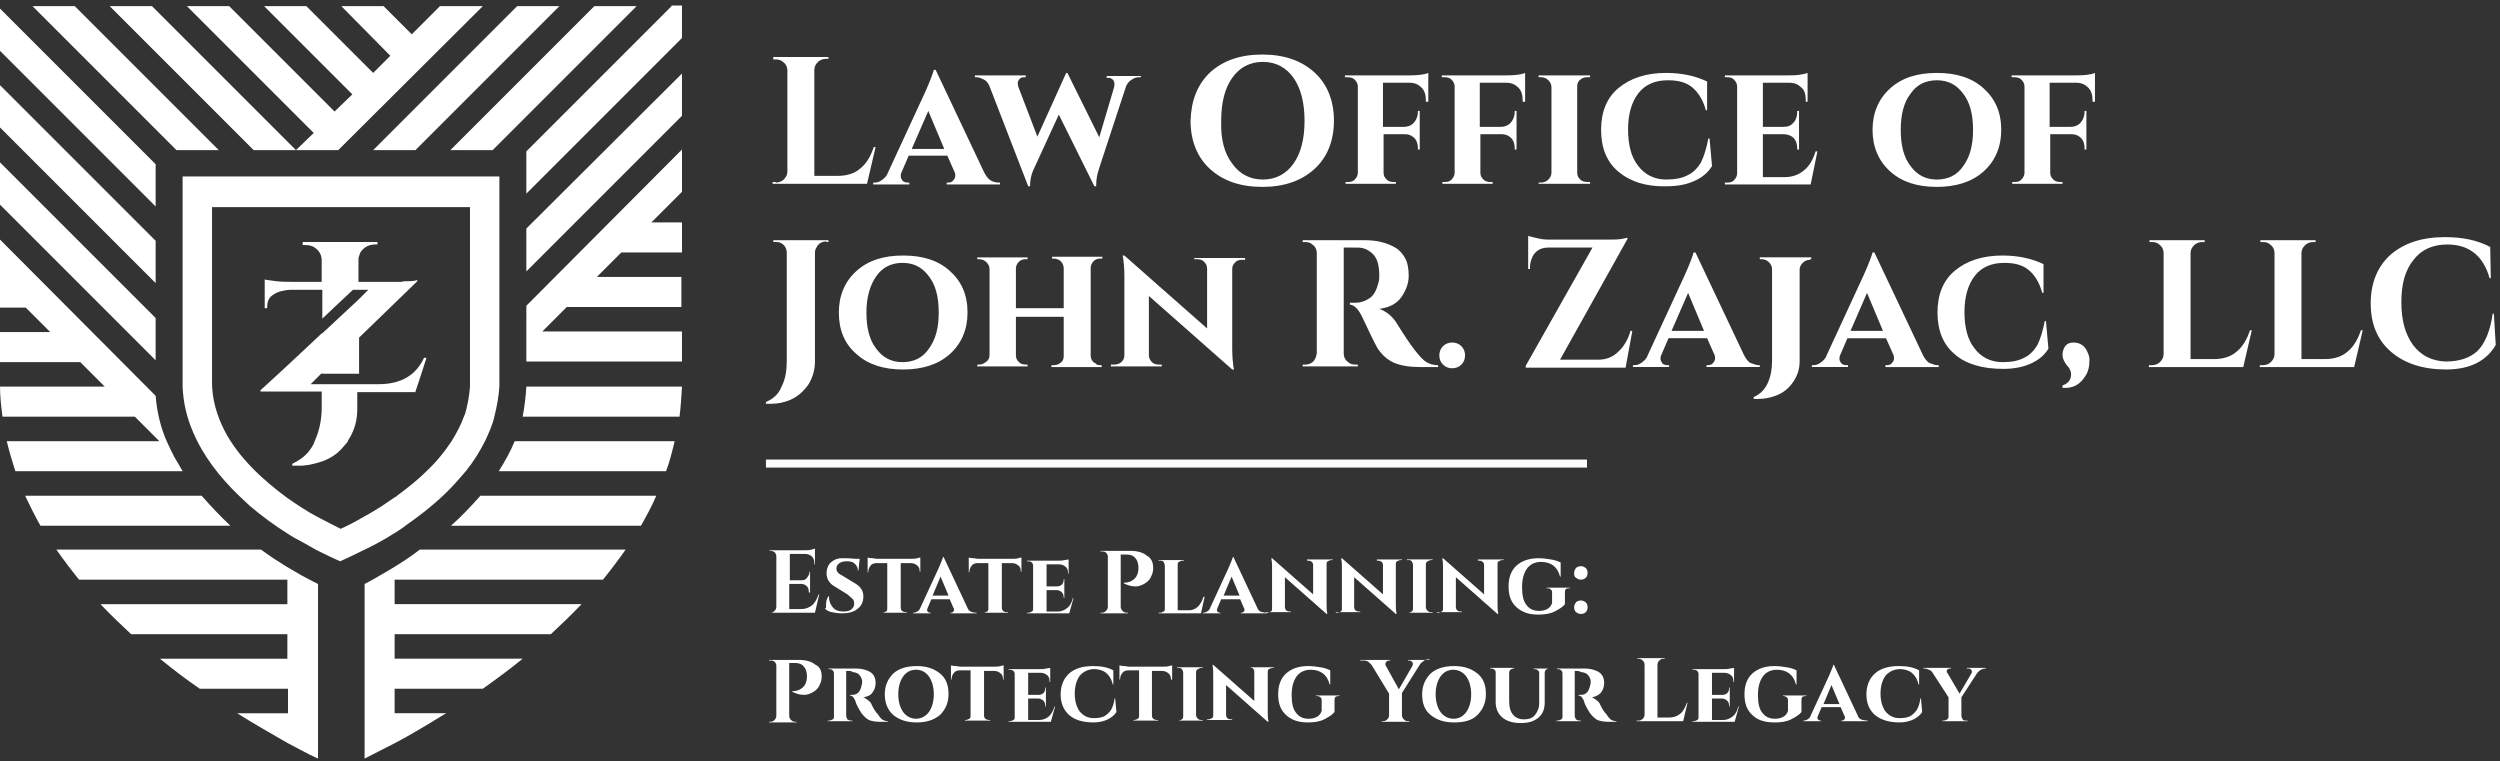
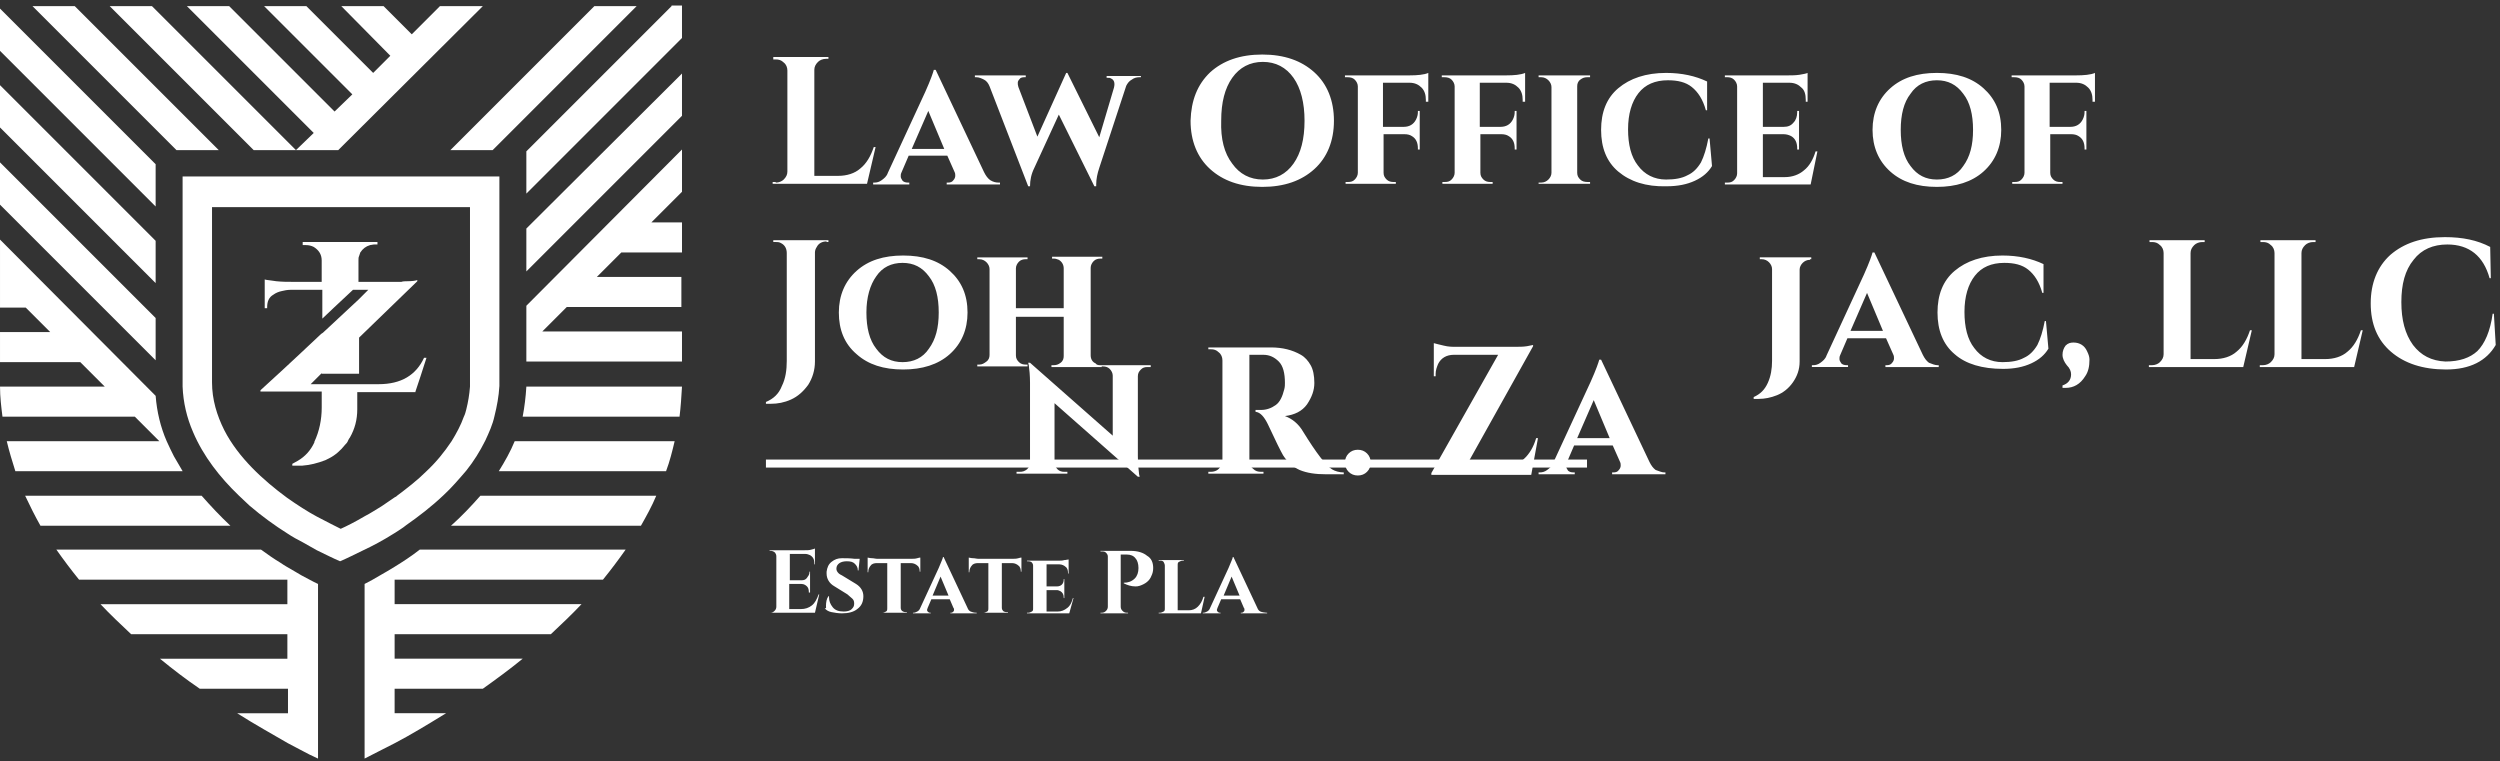
<svg xmlns="http://www.w3.org/2000/svg" height="95" viewBox="0 0 312 95" width="312">
  <rect x="0" y="0" width="312" height="95" fill="#333333" stroke="none" />
  <g fill="#fff">
    <g transform="translate(95.588 6.118)">
      <g transform="translate(0 22.941)">
-         <path d="m7.571 1.071c-.535 0-.994.229-1.224.688-.153.229-.229.459-.229.688v13.612c0 1.071-.306 2.065-.841 2.906-.612.841-1.3 1.453-2.141 1.835s-1.682.535-2.524.535c-.229 0-.382 0-.612 0v-.229c.918-.382 1.606-.994 1.988-1.988.459-.918.612-1.988.612-3.135v-13.459c0-.535-.229-.994-.688-1.224-.229-.153-.459-.153-.688-.153h-.306v-.229h6.882v.229h-.229zm1.529 8.871c0-2.141.765-3.9 2.218-5.2 1.453-1.3 3.365-1.912 5.812-1.912 2.447 0 4.359.612 5.812 1.912 1.453 1.3 2.218 2.982 2.218 5.2 0 2.141-.765 3.9-2.218 5.2-1.453 1.3-3.441 1.912-5.812 1.912-2.447 0-4.359-.612-5.812-1.912-1.529-1.3-2.218-3.059-2.218-5.2zm3.441 0c0 1.912.382 3.441 1.224 4.512.841 1.147 1.912 1.682 3.288 1.682s2.524-.535 3.288-1.682c.841-1.147 1.224-2.6 1.224-4.512 0-1.912-.382-3.441-1.224-4.512-.841-1.147-1.912-1.682-3.288-1.682s-2.524.535-3.288 1.682c-.765 1.071-1.224 2.6-1.224 4.512zm29.135 6.576h.229v.229h-6.271v-.229h.229c.382 0 .612-.076.918-.306.306-.229.382-.535.382-.841v-4.894h-5.965v4.818c0 .382.153.612.382.841.229.229.535.306.841.306h.229v.229h-6.271v-.229h.229c.382 0 .612-.153.918-.382.306-.229.382-.535.382-.841v-10.706c0-.306-.153-.612-.382-.841-.229-.229-.535-.382-.918-.382h-.229v-.229h6.271v.229h-.229c-.306 0-.612.076-.841.306-.229.229-.382.535-.382.841v4.971h5.965v-4.971c0-.459-.229-.841-.612-1.071-.229-.076-.382-.153-.612-.153h-.229v-.229h6.271v.229h-.229c-.306 0-.612.076-.841.306-.229.229-.382.535-.382.841v10.935c0 .459.229.841.612.994.076.153.306.229.535.229zm11.776-13.382h6.347v.229h-.382c-.382 0-.612.076-.841.306-.229.229-.382.459-.382.841v9.941c0 .918.076 1.682.153 2.294l.076.306h-.229l-10.4-9.176v7.418c0 .306.153.612.382.841.229.229.535.306.841.306h.382v.229h-6.347v-.229h.382c.382 0 .612-.076.918-.306.229-.229.382-.459.382-.841v-9.941c0-.918-.076-1.682-.153-2.218l-.076-.306h.229l10.324 9.1v-7.494c0-.306-.153-.612-.382-.841-.229-.229-.535-.306-.841-.306h-.382zm19.729-1.3h-.994-.076v13.229c0 .382.153.765.459.994.306.306.612.382.994.382h.306v.229h-6.882v-.229h.306c.535 0 .994-.229 1.224-.688.153-.229.153-.459.229-.688v-12.541c0-.382-.153-.765-.459-.994-.306-.306-.612-.382-.994-.382h-.306v-.229h7.8c1.453 0 2.676.306 3.747.918.535.306.918.765 1.224 1.3.306.535.459 1.3.459 2.218s-.306 1.759-.918 2.676c-.612.841-1.529 1.3-2.753 1.453.841.306 1.682.918 2.294 1.988 1.606 2.6 2.829 4.206 3.594 4.665.382.229.918.382 1.453.382v.229h-2.218c-1.3 0-2.371-.153-3.288-.535-.841-.382-1.529-.994-2.065-1.835-.306-.535-.918-1.759-1.912-3.9-.459-.918-.918-1.453-1.529-1.529v-.229h.688c.688 0 1.3-.229 1.835-.612s.841-1.071 1.071-1.988c.076-.306.076-.535.076-.765 0-1.224-.229-2.141-.765-2.676-.535-.535-1.147-.841-1.912-.841-.153 0-.382 0-.688 0zm13.612 14.606c-.306.306-.688.459-1.147.459-.459 0-.841-.153-1.147-.459-.306-.306-.459-.688-.459-1.147 0-.459.153-.841.459-1.147.306-.306.688-.459 1.147-.459.459 0 .841.153 1.147.459.306.306.459.688.459 1.147 0 .459-.153.841-.459 1.147zm8.335-16.059c.229.076.612.153 1.224.306.612.153 1.071.153 1.529.153h7.265c.612 0 1.147 0 1.606-.076.459-.076.688-.153.765-.153v.153l-8.412 15.065h4.741c.994 0 1.835-.306 2.524-.994.688-.612 1.224-1.529 1.529-2.6h.229l-.841 4.588h-12.465v-.229l8.335-14.759h-5.506c-.918 0-1.606.382-1.988 1.147-.153.382-.306.765-.306 1.224v.306h-.229zm28.753 16.135h.153v.229h-6.653v-.229h.153c.306 0 .535-.076.688-.306.153-.153.229-.382.229-.535s0-.306-.076-.459l-.918-2.065h-4.818l-.918 2.141c-.076.153-.076.306-.076.459s.076.306.229.535c.153.153.382.229.688.229h.153v.229h-4.512v-.229h.153c.306 0 .612-.076.918-.306.306-.229.612-.459.765-.918l4.665-10.094c.688-1.529.994-2.447 1.071-2.753h.229l6.041 12.771c.229.459.459.765.765.994.459.153.765.306 1.071.306zm-10.859-4.282h4.053l-1.988-4.741z" />
+         <path d="m7.571 1.071c-.535 0-.994.229-1.224.688-.153.229-.229.459-.229.688v13.612c0 1.071-.306 2.065-.841 2.906-.612.841-1.3 1.453-2.141 1.835s-1.682.535-2.524.535c-.229 0-.382 0-.612 0v-.229c.918-.382 1.606-.994 1.988-1.988.459-.918.612-1.988.612-3.135v-13.459c0-.535-.229-.994-.688-1.224-.229-.153-.459-.153-.688-.153h-.306v-.229h6.882v.229h-.229zm1.529 8.871c0-2.141.765-3.9 2.218-5.2 1.453-1.3 3.365-1.912 5.812-1.912 2.447 0 4.359.612 5.812 1.912 1.453 1.3 2.218 2.982 2.218 5.2 0 2.141-.765 3.9-2.218 5.2-1.453 1.3-3.441 1.912-5.812 1.912-2.447 0-4.359-.612-5.812-1.912-1.529-1.3-2.218-3.059-2.218-5.2zm3.441 0c0 1.912.382 3.441 1.224 4.512.841 1.147 1.912 1.682 3.288 1.682s2.524-.535 3.288-1.682c.841-1.147 1.224-2.6 1.224-4.512 0-1.912-.382-3.441-1.224-4.512-.841-1.147-1.912-1.682-3.288-1.682s-2.524.535-3.288 1.682c-.765 1.071-1.224 2.6-1.224 4.512zm29.135 6.576h.229v.229h-6.271v-.229h.229c.382 0 .612-.076.918-.306.306-.229.382-.535.382-.841v-4.894h-5.965v4.818c0 .382.153.612.382.841.229.229.535.306.841.306h.229v.229h-6.271v-.229h.229c.382 0 .612-.153.918-.382.306-.229.382-.535.382-.841v-10.706c0-.306-.153-.612-.382-.841-.229-.229-.535-.382-.918-.382h-.229v-.229h6.271v.229h-.229c-.306 0-.612.076-.841.306-.229.229-.382.535-.382.841v4.971h5.965v-4.971c0-.459-.229-.841-.612-1.071-.229-.076-.382-.153-.612-.153h-.229v-.229h6.271v.229h-.229c-.306 0-.612.076-.841.306-.229.229-.382.535-.382.841v10.935c0 .459.229.841.612.994.076.153.306.229.535.229zh6.347v.229h-.382c-.382 0-.612.076-.841.306-.229.229-.382.459-.382.841v9.941c0 .918.076 1.682.153 2.294l.076.306h-.229l-10.4-9.176v7.418c0 .306.153.612.382.841.229.229.535.306.841.306h.382v.229h-6.347v-.229h.382c.382 0 .612-.076.918-.306.229-.229.382-.459.382-.841v-9.941c0-.918-.076-1.682-.153-2.218l-.076-.306h.229l10.324 9.1v-7.494c0-.306-.153-.612-.382-.841-.229-.229-.535-.306-.841-.306h-.382zm19.729-1.3h-.994-.076v13.229c0 .382.153.765.459.994.306.306.612.382.994.382h.306v.229h-6.882v-.229h.306c.535 0 .994-.229 1.224-.688.153-.229.153-.459.229-.688v-12.541c0-.382-.153-.765-.459-.994-.306-.306-.612-.382-.994-.382h-.306v-.229h7.8c1.453 0 2.676.306 3.747.918.535.306.918.765 1.224 1.3.306.535.459 1.3.459 2.218s-.306 1.759-.918 2.676c-.612.841-1.529 1.3-2.753 1.453.841.306 1.682.918 2.294 1.988 1.606 2.6 2.829 4.206 3.594 4.665.382.229.918.382 1.453.382v.229h-2.218c-1.3 0-2.371-.153-3.288-.535-.841-.382-1.529-.994-2.065-1.835-.306-.535-.918-1.759-1.912-3.9-.459-.918-.918-1.453-1.529-1.529v-.229h.688c.688 0 1.3-.229 1.835-.612s.841-1.071 1.071-1.988c.076-.306.076-.535.076-.765 0-1.224-.229-2.141-.765-2.676-.535-.535-1.147-.841-1.912-.841-.153 0-.382 0-.688 0zm13.612 14.606c-.306.306-.688.459-1.147.459-.459 0-.841-.153-1.147-.459-.306-.306-.459-.688-.459-1.147 0-.459.153-.841.459-1.147.306-.306.688-.459 1.147-.459.459 0 .841.153 1.147.459.306.306.459.688.459 1.147 0 .459-.153.841-.459 1.147zm8.335-16.059c.229.076.612.153 1.224.306.612.153 1.071.153 1.529.153h7.265c.612 0 1.147 0 1.606-.076.459-.076.688-.153.765-.153v.153l-8.412 15.065h4.741c.994 0 1.835-.306 2.524-.994.688-.612 1.224-1.529 1.529-2.6h.229l-.841 4.588h-12.465v-.229l8.335-14.759h-5.506c-.918 0-1.606.382-1.988 1.147-.153.382-.306.765-.306 1.224v.306h-.229zm28.753 16.135h.153v.229h-6.653v-.229h.153c.306 0 .535-.076.688-.306.153-.153.229-.382.229-.535s0-.306-.076-.459l-.918-2.065h-4.818l-.918 2.141c-.076.153-.076.306-.076.459s.076.306.229.535c.153.153.382.229.688.229h.153v.229h-4.512v-.229h.153c.306 0 .612-.076.918-.306.306-.229.612-.459.765-.918l4.665-10.094c.688-1.529.994-2.447 1.071-2.753h.229l6.041 12.771c.229.459.459.765.765.994.459.153.765.306 1.071.306zm-10.859-4.282h4.053l-1.988-4.741z" />
        <path d="m130.306 3.365c-.382 0-.688.153-.918.382-.229.229-.382.535-.382.841v11.471c0 .994-.306 1.835-.841 2.6s-1.224 1.3-1.988 1.606c-.765.306-1.529.459-2.294.459-.229 0-.382 0-.612 0v-.229c.841-.382 1.376-.918 1.759-1.759s.535-1.759.535-2.753v-11.471c0-.306-.153-.612-.382-.841-.229-.229-.535-.382-.918-.382h-.229v-.229h6.424v.229h-.153zm15.906 13.153h.153v.229h-6.653v-.229h.153c.306 0 .535-.076.688-.306.153-.153.229-.382.229-.535s0-.306-.076-.459l-.918-2.065h-4.818l-.918 2.141c-.076.153-.076.306-.076.459s.076.306.229.535c.153.153.382.229.688.229h.153v.229h-4.512v-.229h.153c.306 0 .612-.076.918-.306.306-.229.612-.459.765-.918l4.665-10.094c.688-1.529.994-2.447 1.071-2.753h.229l6.041 12.771c.229.459.459.765.765.994.382.153.765.306 1.071.306zm-10.859-4.282h4.053l-1.988-4.741zm13 2.906c-1.453-1.224-2.141-2.982-2.141-5.2 0-2.218.688-3.976 2.141-5.2s3.441-1.912 5.965-1.912c1.988 0 3.671.382 5.124 1.071v3.594h-.153c-.382-1.376-.994-2.294-1.759-2.906-.765-.612-1.759-.841-2.982-.841-1.606 0-2.829.535-3.671 1.606-.841 1.071-1.3 2.6-1.3 4.512 0 1.912.382 3.441 1.224 4.512.841 1.147 2.065 1.759 3.518 1.759 1.071 0 1.988-.153 2.676-.535.688-.306 1.224-.841 1.682-1.606.382-.765.688-1.759.918-2.982h.153l.306 3.441c-.459.765-1.147 1.376-2.141 1.835-.994.459-2.141.688-3.518.688-2.6 0-4.665-.612-6.041-1.835zm13.459 3.9c.688-.229 1.071-.688 1.071-1.376 0-.382-.153-.765-.535-1.147-.306-.382-.535-.841-.535-1.3 0-.459.153-.841.382-1.147.306-.306.612-.382.994-.382.765 0 1.376.382 1.682 1.071.229.459.306.765.306 1.071 0 .841-.153 1.529-.535 2.065-.612.994-1.453 1.453-2.447 1.453-.153 0-.229 0-.382 0zm11.165-2.524c.382 0 .765-.153.994-.382.306-.306.459-.612.459-.994v-12.618c0-.382-.153-.765-.459-.994-.306-.306-.612-.382-.994-.382h-.306v-.229h6.882v.229h-.306c-.382 0-.765.153-.994.382-.306.306-.459.612-.459.994v13.229h2.982c1.071 0 2.065-.306 2.753-.918.765-.612 1.3-1.529 1.682-2.676h.229l-1.071 4.588h-11.776v-.229zm13.841 0c.382 0 .765-.153.994-.382.306-.306.459-.612.459-.994v-12.618c0-.382-.153-.765-.459-.994-.306-.306-.612-.382-.994-.382h-.306v-.229h6.882v.229h-.306c-.382 0-.765.153-.994.382-.306.306-.459.612-.459.994v13.229h2.982c1.071 0 2.065-.306 2.753-.918.765-.612 1.3-1.529 1.682-2.676h.229l-1.071 4.588h-11.776v-.229zm22.865.535c-2.906 0-5.2-.765-6.882-2.218s-2.524-3.441-2.524-6.041c0-2.524.841-4.588 2.447-6.041 1.682-1.453 3.9-2.218 6.806-2.218 2.218 0 4.053.382 5.659 1.224l.076 3.9h-.153c-.765-2.753-2.524-4.206-5.276-4.206-1.759 0-3.212.612-4.206 1.912-1.071 1.3-1.529 3.059-1.529 5.276 0 2.218.459 3.976 1.453 5.353.994 1.3 2.294 1.988 4.053 2.065 1.759 0 3.059-.459 3.976-1.3.918-.918 1.606-2.447 1.912-4.665h.153l.229 3.9c-1.147 1.988-3.212 3.059-6.194 3.059z" />
      </g>
      <path d="m.459 16.671c.382 0 .765-.153.994-.382.306-.306.459-.612.459-.994v-12.618c0-.382-.153-.765-.459-.994-.306-.306-.612-.382-.994-.382h-.306v-.306h6.882v.229h-.306c-.382 0-.765.153-.994.382-.306.306-.459.612-.459.994v13.229h2.982c1.071 0 2.065-.306 2.753-.918.765-.612 1.3-1.529 1.682-2.676h.229l-1.071 4.588h-11.776v-.229h.382zm27.835 0h.153v.229h-6.653v-.229h.153c.306 0 .535-.076.688-.306.153-.153.229-.382.229-.535 0-.153 0-.306-.076-.459l-.918-2.065h-4.818l-.918 2.141c-.076.153-.076.306-.076.459 0 .153.076.306.229.535.153.153.382.229.688.229h.153v.229h-4.512v-.229h.153c.306 0 .612-.076.918-.306.306-.229.612-.459.765-.918l4.665-10.094c.688-1.529.994-2.447 1.071-2.753h.229l6.041 12.771c.229.459.459.765.765.994.382.229.688.306 1.071.306zm-10.859-4.206h4.053l-1.988-4.741zm28.6-8.947h-.153c-.382 0-.688.076-.994.306-.306.153-.535.459-.688.765l-3.365 10.247c-.229.688-.382 1.376-.382 2.065v.229h-.229l-4.435-8.947-3.059 6.653c-.382.765-.535 1.529-.535 2.294h-.229l-4.818-12.465c-.153-.382-.382-.688-.688-.841-.306-.153-.612-.306-.994-.306h-.153v-.229h6.347v.229h-.153c-.306 0-.535.076-.612.229-.153.153-.229.306-.229.459 0 .153 0 .306.076.535l2.371 6.194 3.594-7.953h.153l3.976 8.029 1.835-6.194c.153-.612 0-.994-.382-1.147-.076-.076-.229-.076-.382-.076h-.153v-.229h4.282zm8.641-.612c1.606-1.453 3.747-2.218 6.5-2.218s4.894.765 6.5 2.218c1.606 1.453 2.447 3.518 2.447 6.041 0 2.524-.841 4.588-2.447 6.041-1.606 1.453-3.747 2.218-6.5 2.218s-4.894-.765-6.5-2.218c-1.606-1.453-2.447-3.518-2.447-6.041.076-2.524.841-4.512 2.447-6.041zm2.753 11.394c.918 1.3 2.218 1.988 3.824 1.988 1.606 0 2.906-.688 3.824-1.988.918-1.3 1.376-3.059 1.376-5.353 0-2.218-.459-4.053-1.376-5.353-.918-1.3-2.218-1.988-3.824-1.988-1.606 0-2.906.688-3.824 1.988-.918 1.3-1.376 3.059-1.376 5.353-.076 2.294.382 4.053 1.376 5.353zm24.165-7.724v-.229c0-.612-.153-1.147-.535-1.529-.382-.382-.841-.612-1.529-.612h-3.288v5.506h2.6c.688 0 1.224-.306 1.529-.918.153-.306.229-.612.229-.918v-.153h.229v4.818h-.229v-.153c0-.688-.229-1.224-.765-1.529-.229-.153-.535-.229-.918-.229h-2.6v4.818c0 .382.153.612.382.841s.535.306.841.306h.306v.229h-6.271v-.229h.306c.382 0 .612-.076.841-.306s.382-.535.382-.841v-10.782c0-.306-.153-.612-.382-.841-.229-.229-.535-.306-.918-.306h-.306v-.229h8.029c.994 0 1.835-.076 2.371-.306v3.594zm12.082 0v-.229c0-.612-.153-1.147-.535-1.529-.382-.382-.841-.612-1.529-.612h-3.288v5.506h2.6c.688 0 1.224-.306 1.529-.918.153-.306.229-.612.229-.918v-.153h.229v4.818h-.229v-.153c0-.688-.229-1.224-.765-1.529-.229-.153-.535-.229-.918-.229h-2.6v4.818c0 .382.153.612.382.841.229.229.535.306.841.306h.306v.229h-6.271v-.229h.306c.382 0 .612-.076.841-.306.229-.229.382-.535.382-.841v-10.782c0-.306-.153-.612-.382-.841-.229-.229-.535-.306-.918-.306h-.306v-.229h8.029c.994 0 1.835-.076 2.371-.306v3.594zm1.988 10.094h.306c.382 0 .688-.153.918-.382s.382-.535.382-.841v-10.706c0-.306-.153-.612-.382-.841s-.535-.382-.918-.382h-.306v-.229h6.424v.229h-.306c-.382 0-.612.076-.918.306-.306.229-.382.535-.382.841v10.782c0 .382.153.612.382.841s.535.306.918.306h.306v.229h-6.424zm9.941-1.376c-1.453-1.224-2.141-2.982-2.141-5.2 0-2.218.688-3.976 2.141-5.2 1.453-1.224 3.441-1.912 5.965-1.912 1.988 0 3.671.382 5.124 1.071v3.594h-.153c-.382-1.376-.994-2.294-1.759-2.906s-1.759-.841-2.982-.841c-1.606 0-2.829.535-3.671 1.606-.841 1.071-1.3 2.6-1.3 4.512 0 1.912.382 3.441 1.224 4.512.841 1.147 2.065 1.759 3.518 1.759 1.071 0 1.988-.153 2.676-.535.688-.306 1.224-.841 1.682-1.606.382-.765.688-1.759.918-2.982h.153l.306 3.441c-.459.765-1.147 1.376-2.141 1.835-.994.459-2.141.688-3.518.688-2.6.076-4.588-.612-6.041-1.835zm24.012 1.606h-10.706v-.229h.306c.382 0 .612-.076.841-.306.229-.229.382-.535.382-.841v-10.859c0-.306-.153-.612-.382-.841-.229-.229-.535-.306-.841-.306h-.306v-.229h7.953c.382 0 .841 0 1.376-.076.459-.076.841-.153.994-.229v3.594h-.229v-.229c0-.688-.153-1.224-.535-1.529-.382-.382-.841-.612-1.529-.612h-3.288v5.506h2.6c.535 0 .918-.153 1.224-.535.306-.306.459-.765.459-1.3v-.153h.229v4.818h-.229v-.153c0-.688-.229-1.224-.765-1.529-.306-.153-.612-.229-.918-.229h-2.6v5.353h2.753c.918 0 1.759-.306 2.371-.841.688-.535 1.147-1.376 1.453-2.371h.229zm7.724-6.806c0-2.141.765-3.9 2.218-5.2 1.453-1.3 3.365-1.912 5.812-1.912s4.359.612 5.812 1.912 2.218 2.982 2.218 5.2c0 2.141-.765 3.9-2.218 5.2s-3.441 1.912-5.812 1.912c-2.447 0-4.359-.612-5.812-1.912-1.453-1.3-2.218-3.059-2.218-5.2zm3.518 0c0 1.912.382 3.441 1.224 4.512.841 1.147 1.912 1.682 3.288 1.682 1.376 0 2.524-.535 3.288-1.682.841-1.147 1.224-2.6 1.224-4.512 0-1.912-.382-3.441-1.224-4.512-.841-1.147-1.912-1.682-3.288-1.682-1.376 0-2.524.535-3.288 1.682-.841 1.071-1.224 2.6-1.224 4.512zm23.935-3.518v-.229c0-.612-.153-1.147-.535-1.529-.382-.382-.841-.612-1.529-.612h-3.288v5.506h2.6c.688 0 1.224-.306 1.529-.918.153-.306.229-.612.229-.918v-.153h.229v4.818h-.229v-.153c0-.688-.229-1.224-.765-1.529-.229-.153-.535-.229-.918-.229h-2.6v4.818c0 .382.153.612.382.841s.535.306.841.306h.306v.229h-6.271v-.229h.306c.382 0 .612-.076.841-.306.229-.229.382-.535.382-.841v-10.782c0-.306-.153-.612-.382-.841-.229-.229-.535-.306-.918-.306h-.306v-.229h8.029c.994 0 1.835-.076 2.371-.306v3.594z" transform="translate(.765)" />
      <g transform="translate(0 61.941)">
        <path d="m.535 8.412c.229 0 .382-.076.535-.229.153-.153.229-.306.229-.535v-6.271c0-.229-.076-.306-.153-.459-.153-.153-.382-.229-.535-.229h-.153v-.076h4.282c.382 0 .688 0 .918-.076.229-.076.382-.076.459-.153v1.988h-.076v-.153c0-.459-.153-.765-.535-.994-.153-.076-.382-.153-.612-.153h-1.912v3.288h1.453c.306 0 .535-.076.688-.306.153-.229.306-.382.306-.688v-.076h.076v2.6h-.153v-.076c0-.306-.076-.535-.229-.688-.153-.153-.382-.306-.688-.306h-1.529v3.135h1.453c.535 0 .994-.153 1.376-.459.382-.306.612-.765.841-1.376h.076l-.535 2.294h-5.812zm6.959-.841c0-.459.076-.918.306-1.224h.076v.153c0 .459.153.841.459 1.224.306.382.765.535 1.376.535.382 0 .765-.076.994-.306.229-.229.306-.382.306-.688 0-.306-.076-.459-.229-.612-.153-.153-.382-.306-.612-.535l-1.606-.994c-.688-.382-.994-.994-.994-1.606 0-.076 0-.153 0-.229.076-.535.229-.918.612-1.224.382-.306.765-.459 1.3-.459.535 0 .994 0 1.606.076h.612l-.153 1.453h-.076c0-.382-.153-.612-.382-.841-.229-.229-.535-.306-.994-.306-.382 0-.688.076-.918.229-.229.153-.382.382-.382.688 0 .229.076.382.306.612.076.076.229.153.382.229l1.759 1.071c.612.382.918.918.918 1.529 0 .688-.229 1.224-.765 1.606-.459.382-1.147.535-1.912.535-.459 0-.918-.076-1.3-.153s-.612-.229-.841-.459c.229 0 .153-.153.153-.306zm11.7-4.206v-.076c0-.306-.076-.612-.306-.765-.153-.153-.459-.306-.765-.306h-1.3v5.582c0 .153.076.306.153.382.153.076.229.153.459.153h.153v.076h-3.135.076c.153 0 .306-.076.459-.153s.153-.229.153-.459v-5.582h-1.3c-.306 0-.612.076-.765.306-.153.153-.306.459-.306.765v.076h-.076v-1.835c.076 0 .306.076.535.076.229 0 .459.076.688.076h4.129c.306 0 .612 0 .841-.076s.306-.076.382-.076v1.759h-.076zm7.035 5.047h.076v.076h-3.288v-.076h.076c.153 0 .229-.076.306-.153s.076-.153.076-.229c0-.076 0-.153-.076-.229l-.459-1.071h-2.294l-.459 1.071c0 .076-.076.153-.076.229 0 .076 0 .153.076.229s.153.153.306.153h.076v.076h-2.218v-.076h.076c.153 0 .306-.076.459-.153s.306-.229.382-.459l2.294-4.971c.306-.765.535-1.224.535-1.376h.076l2.982 6.347c.076.229.229.382.382.459.153.076.459.153.688.153zm-5.429-2.141h1.988l-.994-2.371zm11.012-2.906v-.076c0-.306-.076-.612-.306-.765-.153-.153-.459-.306-.765-.306h-1.3v5.582c0 .153.076.306.153.382.076.076.229.153.459.153h.153v.076h-3.135.076c.153 0 .306-.076.459-.153.153-.076.153-.229.153-.459v-5.582h-1.3c-.306 0-.612.076-.765.306-.153.153-.306.459-.306.765v.076h-.076v-1.835c.076 0 .306.076.535.076.229 0 .459.076.688.076h4.129c.306 0 .612 0 .841-.076.229-.076.306-.076.382-.076v1.759h-.076zm6.041 5.124h-5.276v-.076h.153c.153 0 .306-.076.459-.153s.153-.229.153-.382v-5.353c0-.153-.076-.306-.153-.382s-.229-.153-.459-.153h-.153v-.076h3.976c.229 0 .459 0 .688-.076.229 0 .382-.076.535-.076v1.759h-.076v-.076c0-.306-.076-.612-.306-.765-.153-.153-.459-.306-.765-.306h-1.606v2.753h1.3c.229 0 .459-.076.612-.229.153-.153.229-.382.229-.612v-.076h.076v2.371h-.076v-.076c0-.382-.153-.612-.382-.765-.153-.076-.306-.153-.459-.153h-1.3v2.676h1.376c.459 0 .841-.153 1.224-.459.382-.306.535-.688.688-1.224h.076zm10.476-5.659c0 .382-.076.688-.229.994-.229.612-.765.994-1.453 1.224-.229.076-.382.076-.535.076-.535 0-.994-.153-1.453-.382v-.076c.535 0 .994-.153 1.376-.535.306-.306.459-.765.459-1.3 0-.535-.153-.994-.382-1.224-.229-.306-.612-.459-1.071-.459h-.765v6.5c0 .229.076.382.229.535.153.153.306.229.535.229h.153v.076h-3.441v-.076h.153c.229 0 .382-.076.535-.229.153-.153.229-.306.229-.535v-6.271c0-.153-.076-.306-.229-.459-.153-.153-.306-.153-.535-.153h-.153v-.076h3.747c.918 0 1.606.229 2.065.612.535.306.765.841.765 1.529zm.688 5.659v-.076h.153c.153 0 .306-.076.459-.153.153-.076.153-.229.153-.382v-5.353c0-.153-.076-.306-.153-.459-.153-.153-.229-.153-.459-.153h-.153v-.076h3.135v.076h-.153c-.153 0-.306.076-.459.153-.153.076-.153.229-.153.459v5.582h1.376c.459 0 .841-.153 1.147-.459.306-.306.535-.688.688-1.224h.153l-.459 2.065zm13.459-.076h.076v.076h-3.288v-.076h.076c.153 0 .229-.076.306-.153s.076-.153.076-.229c0-.076 0-.153-.076-.229l-.459-1.071h-2.371l-.459 1.071c0 .076-.076.153-.076.229 0 .076 0 .153.076.229s.153.153.306.153h.076v.076h-2.218v-.076h.076c.153 0 .306-.076.459-.153.153-.076.306-.229.382-.459l2.294-4.971c.306-.765.535-1.224.535-1.376h.076l2.982 6.347c.076.229.229.382.382.459s.612.153.765.153zm-5.353-2.141h1.988l-.994-2.371z" />
-         <path d="m67.6 1.759h3.135v.076h-.153c-.153 0-.306.076-.459.153-.153.076-.153.229-.153.382v4.894c0 .459 0 .841.076 1.147v.153h-.076l-5.2-4.588v3.747c0 .153.076.306.153.382s.229.153.459.153h.153v.076h-3.135v.076h.153c.153 0 .306-.076.459-.153s.153-.229.153-.382v-4.971c0-.459 0-.841-.076-1.147v-.153h.076l5.124 4.512v-3.671c0-.153-.076-.306-.153-.382-.153-.076-.229-.153-.459-.153h-.153v-.153zm8.641 0h3.135v.076h-.153c-.153 0-.306.076-.459.153-.153.076-.153.229-.153.382v4.894c0 .459 0 .841.076 1.147v.153h-.076l-5.2-4.588v3.747c0 .153.076.306.153.382s.229.153.459.153h.153v.076h-3.059v.076h.153c.153 0 .306-.076.459-.153.153-.076.153-.229.153-.382v-4.971c0-.459 0-.841-.076-1.147v-.153h.076l5.124 4.512v-3.671c0-.153-.076-.306-.153-.382-.153-.076-.229-.153-.459-.153h-.153zm3.747 6.653h.153c.153 0 .306-.076.459-.153.153-.153.153-.229.153-.459v-5.353c0-.153-.076-.306-.153-.459-.153-.153-.306-.153-.459-.153h-.153v-.076h3.212v.076h-.153c-.153 0-.306.076-.459.153-.153.076-.229.229-.229.382v5.353c0 .153.076.306.229.459s.306.153.459.153h.153v.076zm8.947-6.653h3.135v.076h-.153c-.153 0-.306.076-.459.153-.153.076-.153.229-.153.382v4.894c0 .459 0 .841.076 1.147v.153h-.076l-5.2-4.588v3.747c0 .153.076.306.153.382s.229.153.459.153h.153v.076h-3.135v.076h.153c.153 0 .306-.076.459-.153s.153-.229.153-.382v-4.971c0-.459 0-.841-.076-1.147v-.153h.076l5.124 4.512v-3.671c0-.153-.076-.306-.153-.382-.153-.076-.229-.153-.459-.153h-.153v-.153zm4.741 5.965c-.688-.612-.994-1.453-.994-2.6 0-1.071.306-1.988.994-2.6.688-.612 1.606-.918 2.753-.918.535 0 1.071.076 1.529.153.535.076.918.229 1.224.382v1.759h-.076c-.306-1.224-1.147-1.835-2.371-1.835-.765 0-1.376.306-1.759.841-.382.535-.612 1.3-.612 2.294s.153 1.759.535 2.218c.382.535.918.765 1.606.765.382 0 .688-.076.994-.229.306-.153.535-.459.612-.765v-1.376c0-.153-.076-.229-.153-.306s-.229-.153-.382-.153h-.153v-.076h2.906v.076h-.153c-.306 0-.459.153-.459.459v1.529c-.229.306-.688.612-1.3.918s-1.3.382-2.065.382c-1.147 0-1.988-.306-2.676-.918zm8.641-3.671c-.153.153-.382.229-.612.229-.229 0-.382-.076-.612-.229-.229-.153-.229-.382-.229-.612 0-.229.076-.382.229-.612.153-.153.382-.229.612-.229.229 0 .382.076.612.229.153.153.229.382.229.612 0 .229-.076.459-.229.612zm0 4.282c-.153.153-.382.229-.612.229-.229 0-.382-.076-.612-.229-.153-.153-.229-.382-.229-.612 0-.229.076-.382.229-.612.153-.153.382-.229.612-.229.229 0 .382.076.612.229.153.153.229.382.229.612 0 .229-.076.459-.229.612zm-95.359 8.029c0 .382-.076.688-.229.994-.229.612-.765.994-1.453 1.224-.229.076-.382.076-.535.076-.535 0-.994-.153-1.453-.382v-.076c.535 0 .994-.153 1.376-.535.306-.306.459-.765.459-1.3s-.153-.994-.382-1.224c-.229-.306-.612-.459-1.071-.459h-.765v6.576c0 .229.076.382.229.535.153.153.306.229.535.229h.153v.076h-3.441v-.076h.153c.229 0 .382-.076.535-.229.153-.153.229-.306.229-.535v-6.271c0-.153-.076-.306-.229-.459-.153-.153-.306-.153-.535-.153h-.153v-.076h3.747c.918 0 1.606.229 2.065.612.535.229.765.765.765 1.453zm3.441-.688h-.382v5.582c0 .153.076.306.153.459.153.076.229.153.459.153h.153v.076h-3.059v-.076h.153c.153 0 .306-.076.459-.153.153-.076.153-.229.153-.382v-5.353c0-.153-.076-.306-.153-.382s-.229-.153-.382-.153h-.153v-.076h3.441c.688 0 1.224.153 1.682.382.535.306.765.765.765 1.453 0 .459-.153.841-.382 1.147-.229.382-.688.535-1.147.612.229.076.382.229.612.382.229.153.382.382.459.612.229.459.459.841.765 1.147.229.382.459.612.612.688.153.076.382.153.612.153v.076h-.918c-.612 0-1.071-.076-1.453-.229-.306-.153-.612-.459-.918-.841-.382-.612-.688-1.147-.765-1.529-.076-.229-.229-.382-.306-.535-.153-.076-.229-.153-.382-.153v-.076h.306c.612 0 .994-.382 1.147-1.147 0-.076.076-.229.076-.306 0-.076 0-.229 0-.306s-.076-.306-.153-.459c-.076-.153-.229-.306-.306-.382-.229-.153-.459-.229-.688-.229-.229-.153-.306-.153-.459-.153zm4.435 2.906c0-1.071.382-1.912 1.071-2.6.688-.612 1.682-.918 2.906-.918s2.141.306 2.906.918c.765.612 1.071 1.453 1.071 2.6 0 1.071-.382 1.912-1.071 2.6-.765.612-1.682.918-2.906.918s-2.141-.306-2.906-.918c-.688-.612-1.071-1.453-1.071-2.6zm1.682 0c0 .918.229 1.682.612 2.218.382.535.994.841 1.606.841s1.224-.306 1.606-.841c.382-.535.612-1.3.612-2.218 0-.918-.229-1.682-.612-2.218-.382-.535-.918-.841-1.606-.841s-1.224.306-1.606.841c-.382.535-.612 1.3-.612 2.218zm13.076-1.759v-.076c0-.306-.076-.612-.306-.765-.153-.153-.459-.306-.765-.306h-1.3v5.582c0 .153.076.306.153.382.153.076.229.153.459.153h.153v.076h-3.135v-.076h.076c.153 0 .306-.076.459-.153s.153-.229.153-.459v-5.582h-1.3c-.306 0-.612.076-.765.306-.153.153-.306.459-.306.765v.076h-.076v-1.759c.076 0 .306.076.535.076.229 0 .459.076.688.076h4.129c.306 0 .612 0 .841-.076s.306-.076.382-.076v1.759h-.076zm5.965 5.2h-5.276v-.076h.153c.153 0 .306-.076.459-.153.153-.076.153-.229.153-.382v-5.353c0-.153-.076-.306-.153-.382-.076-.076-.229-.153-.459-.153h-.153v-.076h3.976c.229 0 .459 0 .688-.076.229 0 .382-.076.535-.076v1.759h-.076v-.076c0-.306-.076-.612-.306-.765-.153-.153-.459-.306-.765-.306h-1.606v2.753h1.3c.229 0 .459-.076.612-.229.153-.153.229-.382.229-.612v-.076h.076v2.371h-.076v-.076c0-.382-.153-.612-.382-.765-.153-.076-.306-.153-.459-.153h-1.3v2.676h1.376c.459 0 .841-.153 1.224-.459.306-.306.535-.688.688-1.224h.076zm2.294-.841c-.688-.612-1.071-1.453-1.071-2.6 0-1.071.382-1.988 1.071-2.6s1.682-.918 2.982-.918c.994 0 1.835.153 2.524.535v1.759h-.076c-.153-.688-.459-1.147-.841-1.453-.382-.306-.918-.459-1.453-.459-.765 0-1.376.306-1.835.841-.382.535-.612 1.3-.612 2.218 0 .918.229 1.682.612 2.218.459.535.994.841 1.759.841.535 0 .994-.076 1.3-.229.306-.153.612-.459.841-.765.229-.382.382-.841.459-1.453h.076l.153 1.682c-.229.382-.612.688-1.071.918-.459.229-1.071.382-1.759.382-1.376 0-2.371-.306-3.059-.918zm12.694-4.359v-.076c0-.306-.076-.612-.306-.765-.153-.153-.459-.306-.765-.306h-1.3v5.582c0 .153.076.306.153.382.153.076.229.153.459.153h.153v.076h-3.059v-.076h.076c.153 0 .306-.076.459-.153.153-.076.153-.229.153-.459v-5.582h-1.3c-.306 0-.612.076-.765.306-.153.153-.306.459-.306.765v.076h-.076v-1.759c.076 0 .306.076.535.076.229 0 .459.076.688.076h4.129c.306 0 .612 0 .841-.076.229-.076.306-.076.382-.076v1.759h-.153zm.765 5.047h.153c.153 0 .306-.076.459-.153.153-.153.153-.229.153-.459v-5.353c0-.153-.076-.306-.153-.459-.153-.153-.306-.153-.459-.153h-.153v-.076h3.212v.076h-.153c-.153 0-.306.076-.459.153s-.229.229-.229.382v5.353c0 .153.076.306.229.459.153.153.306.153.459.153h.153v.076zm8.947-6.653h3.135v.076h-.153c-.153 0-.306.076-.459.153-.153.076-.153.229-.153.382v4.894c0 .459 0 .841.076 1.147v.153h-.076l-5.2-4.588v3.747c0 .153.076.306.153.382.076.076.229.153.459.153h.153v.076h-3.135v-.076h.153c.153 0 .306-.076.459-.153.153-.076.153-.229.153-.382v-4.971c0-.459 0-.841-.076-1.147v-.153h.076l5.124 4.512v-3.671c0-.153-.076-.306-.153-.382-.153-.076-.229-.153-.459-.153h-.153zm4.665 5.965c-.688-.612-.994-1.453-.994-2.6 0-1.071.306-1.988.994-2.6s1.606-.918 2.753-.918c.535 0 1.071.076 1.529.153.535.076.918.229 1.224.382v1.759h-.076c-.306-1.224-1.147-1.835-2.371-1.835-.765 0-1.376.306-1.759.841-.382.535-.612 1.3-.612 2.294 0 .994.153 1.759.535 2.218.382.535.918.765 1.606.765.382 0 .688-.076.994-.229.306-.153.535-.459.612-.765v-1.376c0-.153-.076-.229-.153-.306-.076-.076-.229-.153-.382-.153h-.153v-.076h2.906v.076h-.153c-.306 0-.459.153-.459.459v1.529c-.229.306-.688.612-1.3.918-.612.306-1.3.382-2.065.382-1.147 0-1.988-.306-2.676-.918zm17.894-6.959h-.153c-.229 0-.459.076-.612.229-.229.153-.382.306-.459.459l-2.218 3.518v2.753c0 .229.076.382.229.535.153.153.306.229.535.229h.153v.076h-3.441v-.076h.153c.229 0 .382-.076.535-.229.153-.153.229-.306.229-.459v-2.753l-2.141-3.518c-.076-.153-.306-.306-.459-.459-.229-.153-.382-.153-.612-.153h-.382v-.076h3.747v.076h-.153c-.153 0-.306.076-.382.229-.076.076-.076.153-.076.229s0 .153.076.229l1.606 2.906 1.682-2.906c0-.076.076-.153.076-.229s0-.153-.076-.229c-.076-.153-.229-.229-.382-.229h-.153v-.076h2.676zm-.918 4.359c0-1.071.382-1.912 1.071-2.6.688-.612 1.682-.918 2.906-.918s2.141.306 2.906.918c.765.612 1.071 1.453 1.071 2.6 0 1.071-.382 1.912-1.071 2.6s-1.682.918-2.906.918-2.141-.306-2.906-.918c-.765-.612-1.071-1.453-1.071-2.6zm1.682 0c0 .918.229 1.682.612 2.218.382.535.994.841 1.606.841.688 0 1.224-.306 1.606-.841.382-.535.612-1.3.612-2.218 0-.918-.229-1.682-.612-2.218-.382-.535-.994-.841-1.606-.841-.688 0-1.224.306-1.606.841-.382.535-.612 1.3-.612 2.218zm14.3-3.212h-.153c-.153 0-.229.076-.382.153-.076.076-.153.229-.153.306v3.747c0 .841-.229 1.453-.765 1.912-.535.459-1.224.688-2.218.688-.994 0-1.759-.229-2.294-.688-.535-.459-.841-1.071-.841-1.912v-3.747c0-.153-.076-.229-.153-.306s-.229-.153-.382-.153h-.153v-.076h2.982v.076h-.076c-.153 0-.229.076-.382.153-.076.076-.153.229-.153.306v3.671c0 .688.153 1.224.459 1.606.306.382.765.612 1.376.612.612 0 1.071-.153 1.376-.535.306-.382.535-.841.535-1.529v-3.747c0-.153-.076-.229-.153-.306s-.229-.153-.382-.153h-.153v-.076zm3.365.306h-.306v5.582c0 .153.076.306.153.459.153.076.229.153.459.153h.153v.076h-3.059v-.076h.153c.153 0 .306-.076.459-.153.153-.076.153-.229.153-.382v-5.353c0-.153-.076-.306-.153-.382s-.229-.153-.382-.153h-.153v-.076h3.441c.688 0 1.224.153 1.682.382.535.306.765.765.765 1.453 0 .459-.153.841-.382 1.147-.229.306-.688.535-1.147.612.229.076.382.229.612.382.229.153.382.382.459.612.229.459.459.841.765 1.147.229.382.459.612.612.688.153.076.382.153.612.153v.076h-.918c-.612 0-1.071-.076-1.453-.229-.306-.153-.612-.459-.918-.841-.382-.612-.688-1.147-.765-1.529-.076-.229-.229-.382-.306-.535-.153-.076-.229-.153-.382-.153v-.076h.306c.612 0 .994-.382 1.147-1.147 0-.076.076-.229.076-.306 0-.076 0-.229 0-.306 0-.153-.076-.306-.153-.459-.076-.153-.229-.306-.306-.382-.229-.153-.459-.229-.688-.229-.306-.153-.382-.153-.535-.153zm7.647 6.194c.229 0 .382-.076.535-.229.153-.153.229-.306.229-.535v-6.194c0-.229-.076-.382-.229-.535s-.306-.229-.535-.229h-.153v-.076h3.441v.076h-.153c-.229 0-.382.076-.535.229-.153.153-.229.306-.229.535v6.576h1.453c.535 0 .994-.153 1.376-.459.382-.306.612-.765.841-1.376h.076l-.535 2.294h-5.812v-.076zm12.006.153h-5.276v-.076h.153c.153 0 .306-.076.459-.153.153-.076.153-.229.153-.382v-5.353c0-.153-.076-.306-.153-.382-.076-.076-.229-.153-.459-.153h-.153v-.076h3.976c.229 0 .459 0 .688-.076.229 0 .382-.076.535-.076v1.759h-.076v-.076c0-.306-.076-.612-.306-.765-.153-.153-.459-.306-.765-.306h-1.606v2.753h1.3c.229 0 .459-.076.612-.229.153-.153.229-.382.229-.612v-.076h.076v2.371h-.076v-.076c0-.382-.153-.612-.382-.765-.153-.076-.306-.153-.459-.153h-1.3v2.676h1.376c.459 0 .841-.153 1.224-.459.382-.306.535-.688.688-1.224h.076zm2.218-.841c-.688-.612-.994-1.453-.994-2.6 0-1.071.306-1.988.994-2.6s1.606-.918 2.753-.918c.535 0 1.071.076 1.529.153.535.076.918.229 1.224.382v1.759h-.076c-.306-1.224-1.147-1.835-2.371-1.835-.765 0-1.376.306-1.759.841s-.612 1.3-.612 2.294c0 .994.153 1.759.535 2.218.382.535.918.765 1.606.765.382 0 .688-.076.994-.229.306-.153.535-.459.612-.765v-1.376c0-.153-.076-.229-.153-.306s-.229-.153-.382-.153h-.076v-.076h2.906v.076h-.153c-.306 0-.459.153-.459.459v1.529c-.229.306-.688.612-1.3.918-.612.306-1.3.382-2.065.382-1.224 0-2.141-.306-2.753-.918zm14.3.688h.076v.076h-3.288v-.076h.076c.153 0 .229-.076.306-.153.076-.076.076-.153.076-.229s0-.153-.076-.229l-.459-1.071h-2.371l-.459 1.071c0 .076-.076.153-.076.229s0 .153.076.229c.076.076.153.153.306.153h.076v.076h-2.218v-.076h.076c.153 0 .306-.076.459-.153.153-.076.306-.229.382-.459l2.294-4.971c.306-.765.535-1.224.535-1.376h.076l2.982 6.347c.076.229.229.382.382.459.153.076.612.153.765.153zm-5.429-2.065h1.988l-.994-2.371zm6.424 1.376c-.688-.612-1.071-1.453-1.071-2.6 0-1.071.382-1.988 1.071-2.6.688-.612 1.682-.918 2.982-.918.994 0 1.835.153 2.524.535v1.759h-.076c-.153-.688-.459-1.147-.841-1.453-.382-.306-.918-.459-1.453-.459-.765 0-1.376.306-1.835.841-.382.535-.612 1.3-.612 2.218 0 .918.229 1.682.612 2.218.459.535.994.841 1.759.841.535 0 .994-.076 1.3-.229.306-.153.612-.459.841-.765.229-.382.382-.841.459-1.453h.076l.153 1.682c-.229.382-.612.688-1.071.918-.459.229-1.071.382-1.759.382-1.3 0-2.294-.306-3.059-.918zm13.918-5.812h-.153c-.229 0-.382.076-.535.153-.153.076-.306.229-.459.382l-1.988 3.059v2.294c0 .153.076.306.153.459.076.153.306.153.459.153h.153v.076h-3.135v-.076h.153c.153 0 .306-.076.459-.153.153-.153.153-.229.153-.459v-2.294l-1.988-3.059c-.076-.153-.229-.306-.459-.382-.153-.076-.382-.153-.535-.153h-.153v-.076h3.441v.076h-.153c-.153 0-.229.076-.306.153-.076.076-.076.153-.076.229s0 .153.076.153l1.529 2.6 1.529-2.6c0-.076 0-.076 0-.153s0-.153-.076-.229-.153-.153-.306-.153h-.229v-.076h2.371v.076z" />
      </g>
      <path d="m0 51.235h102.471v1h-102.471z" />
    </g>
    <path d="m36.935 18.735h5.277l18.047-17.97h-5.353l-3.518 3.517-3.517-3.517h-5.277l6.118 6.194-2.141 2.141-8.336-8.335h-5.276l11.012 11.011-2.218 2.142-13.153-13.153h-5.276l15.829 15.829z" />
-     <path d="m51.847 18.735 17.971-17.97h-5.277l-17.97 17.97z" />
    <path d="m61.482 18.735 17.971-17.97h-5.277l-17.97 17.97z" />
    <path d="m36.935 18.735-17.97-17.97h-5.277l17.971 17.97z" />
    <path d="m27.3 18.735-17.971-17.97h-5.276l17.971 17.97z" />
    <path d="m19.424 20.494-19.424-19.424v5.276l19.424 19.424c0-2.294 0-4.053 0-5.276zm0 9.559-19.424-19.424v5.276l19.424 19.424c0-1.835 0-3.671 0-5.276zm0 9.635-19.424-19.424v5.276l19.424 19.424c0-1.835 0-3.594 0-5.276zm18.2 32.118c-.535-.306-1.147-.688-1.835-1.071-.229-.153-.535-.306-.841-.535-.765-.459-1.529-.994-2.371-1.606h-25.541c.918 1.3 1.835 2.524 2.829 3.747h26v3.059h-23.324c1.224 1.3 2.524 2.524 3.824 3.747h19.5v3.059h-15.906c1.682 1.376 3.288 2.6 4.971 3.747h11.012v3.059h-6.347c2.294 1.453 4.512 2.676 6.347 3.747.459.229.994.535 1.453.765.841.459 1.606.841 2.294 1.147v-1.147-20.647c-.688-.306-1.3-.688-2.065-1.071zm28.065-30.359v1.988 1.682h19.424c0-1.3 0-2.524 0-3.747h-17.435l3.059-3.059h14.3c0-1.3 0-2.524 0-3.747h-10.553l3.059-3.059h7.571c0-1.3 0-2.524 0-3.747h-3.824l3.824-3.824c0-1.835 0-3.671 0-5.276l-19.424 19.5zm0-7.571 19.424-19.424c0-1.988 0-3.747 0-5.276l-19.424 19.347zm18.124-33.112-18.124 18.124v5.276l19.424-19.424c0-2.676 0-4.053 0-4.053h-1.3zm-18.582 51.235h19.576c.153-1.224.229-2.447.306-3.747h-19.424c-.076 1.3-.229 2.524-.459 3.747zm-2.982 6.806h20.876c.459-1.224.765-2.447 1.071-3.747h-19.959c-.535 1.3-1.224 2.524-1.988 3.747zm-5.965 6.806h23.706c.688-1.224 1.376-2.447 1.912-3.747h-21.947c-1.147 1.3-2.371 2.6-3.671 3.747zm-7.035 5.124c-.612.382-1.147.688-1.682.994-.765.459-1.453.841-2.065 1.147v21.794c.994-.535 2.294-1.147 3.747-1.912 1.912-.994 4.053-2.294 6.424-3.747h-6.424v-3.059h11.012c1.606-1.147 3.288-2.371 4.971-3.747h-15.982v-3.059h19.5c1.3-1.224 2.6-2.447 3.824-3.747h-23.324v-3.059h26c.994-1.224 1.912-2.447 2.829-3.747h-25.694c-1.071.841-2.141 1.529-3.135 2.141zm-27.529-13.765c-.306-.612-.612-1.224-.918-1.912-.765-1.759-1.224-3.671-1.376-5.659l-19.424-19.5v4.741.535 3.212h3.212l3.059 3.059h-6.271v3.747h10.018l3.059 3.059h-13.076c0 1.3.153 2.524.306 3.747h16.518l3.059 3.059h-19.041c.306 1.3.688 2.524 1.071 3.747h20.876c-.382-.612-.688-1.224-1.071-1.835zm3.441 4.894h-22.024c.612 1.3 1.224 2.524 1.912 3.747h23.706c-1.224-1.147-2.447-2.447-3.594-3.747zm26.688-13 .612-1.835.765-2.371h-.306c-.994 2.141-2.829 3.288-5.659 3.288h-.994-1.453-2.829-1.759-1.453l1.3-1.3.076-.076v.076h3.059 1.606v-1.529-2.982l7.265-7.035v-.153c-.153.076-.612.153-1.3.153-.229 0-.459 0-.688.076-.229 0-.459 0-.688 0s-.382 0-.612 0h-.688-3.365v-1.3-1.376c0-.229 0-.382.076-.535s.076-.306.153-.459c.306-.459.688-.765 1.224-.918.153 0 .306-.076.535-.076h.382v-.306h-1.224-2.676-4.359-1.071v.382h.382c.382 0 .688.076.994.229.612.382.994.918.994 1.682v1.376 1.3h-1.682-1.988c-.612 0-1.224 0-1.988-.076-.153 0-.382-.076-.535-.076-.459-.076-.765-.076-.918-.153v2.294 1.3h.306v-.153c0-.688.229-1.224.765-1.529.306-.229.688-.382 1.071-.459.306-.076.688-.153 1.071-.153h3.212.765v.765 2.829l1.453-1.376 2.371-2.218h.612.076 1.224l-.688.688-.535.535-2.218 2.065-2.218 2.065-.229.153-2.524 2.371-2.218 2.065-2.753 2.524-.076.076v.153h.382 3.671 1.606 1.988v.841 1.071.076c0 1.529-.306 2.982-.918 4.282v.076c-.459.994-1.147 1.759-2.065 2.294-.229.153-.459.229-.688.382v.229h.765.459c.994-.076 1.912-.306 2.906-.688.153-.076.306-.153.459-.229.765-.382 1.453-.994 1.988-1.682.153-.153.306-.306.382-.535.076-.153.153-.306.229-.382.612-1.071.918-2.218.918-3.518v-1.529-.612h.612 5.276 1.376z" />
    <path d="m49.247 66.529c.459-.306.994-.612 1.453-.994 1.529-1.071 3.135-2.294 4.665-3.747.994-.918 1.912-1.988 2.829-3.059.918-1.147 1.682-2.371 2.371-3.747.459-.994.918-1.988 1.147-3.059.306-1.224.535-2.447.612-3.747 0-.229 0-.382 0-.612v-.841-5.276-4.359-5.276-4.359-5.276-.153h-4.206-5.276-4.359-5.276-2.906-1.453-1.147-2.676-4.359-5.276-2.6v1.759 5.276 4.282 5.276 4.359 4.588.688c.076 1.988.535 3.9 1.3 5.659 1.3 3.059 3.365 5.659 5.659 7.876.459.459.918.841 1.376 1.3 1.606 1.376 3.212 2.524 4.665 3.441.688.459 1.376.841 1.988 1.147.688.382 1.224.688 1.759.994 1.224.612 2.065.994 2.218 1.071l.688.306.688-.306c.153-.076.994-.459 2.218-1.071 1.147-.535 2.447-1.224 3.9-2.141zm-6.729-.535c-.612-.306-1.682-.841-2.982-1.529-1.147-.612-2.447-1.453-3.747-2.371-2.906-2.141-6.041-4.971-7.8-8.412-.918-1.835-1.529-3.824-1.529-5.965v-.841-4.359-5.276-4.359-5.276-1.759h2.6 5.353 4.359 2.676 2.6.765 4.359 5.276 4.206v.153 5.276 4.359 5.276 4.359 2.371.612c-.076.994-.229 1.912-.459 2.829-.076.306-.153.612-.306.918-.382 1.071-.918 2.065-1.529 3.059-.918 1.376-1.912 2.6-3.135 3.747-1.147 1.147-2.447 2.141-3.671 3.059-.076.076-.153.153-.229.153-.535.382-1.147.765-1.682 1.147-.765.459-1.453.918-2.065 1.224-1.3.765-2.371 1.3-3.059 1.606z" />
  </g>
</svg>